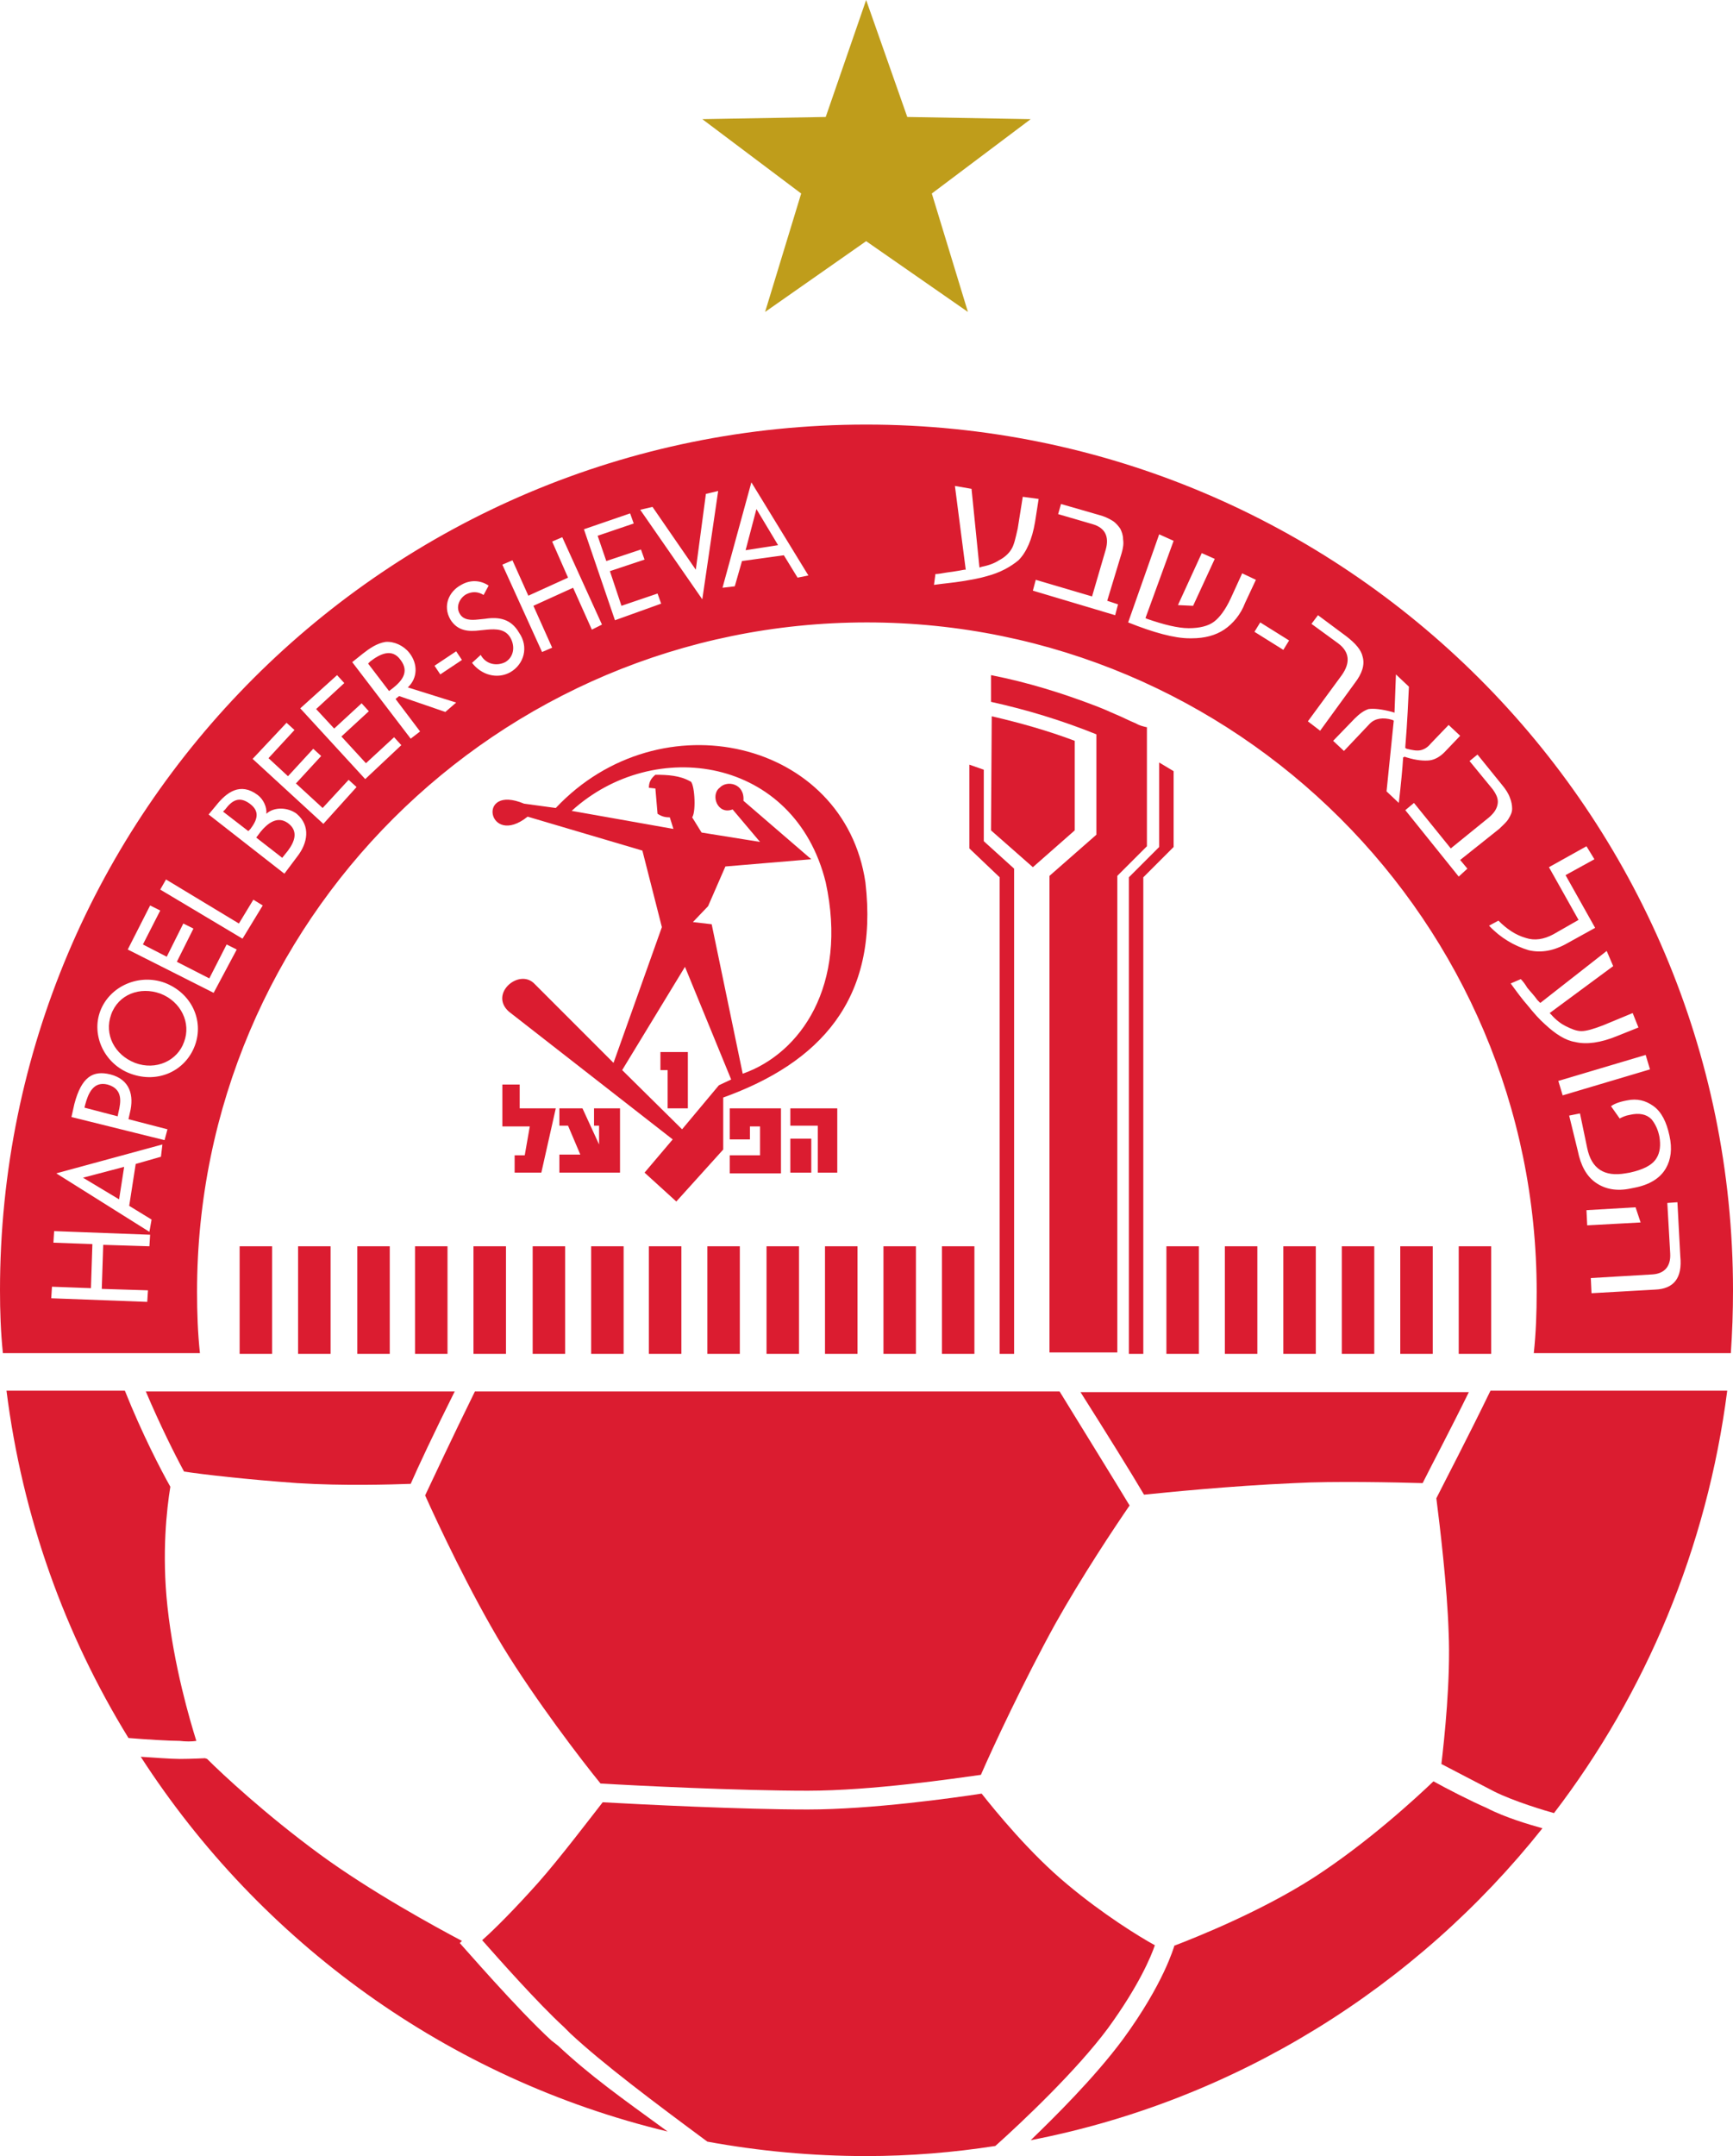
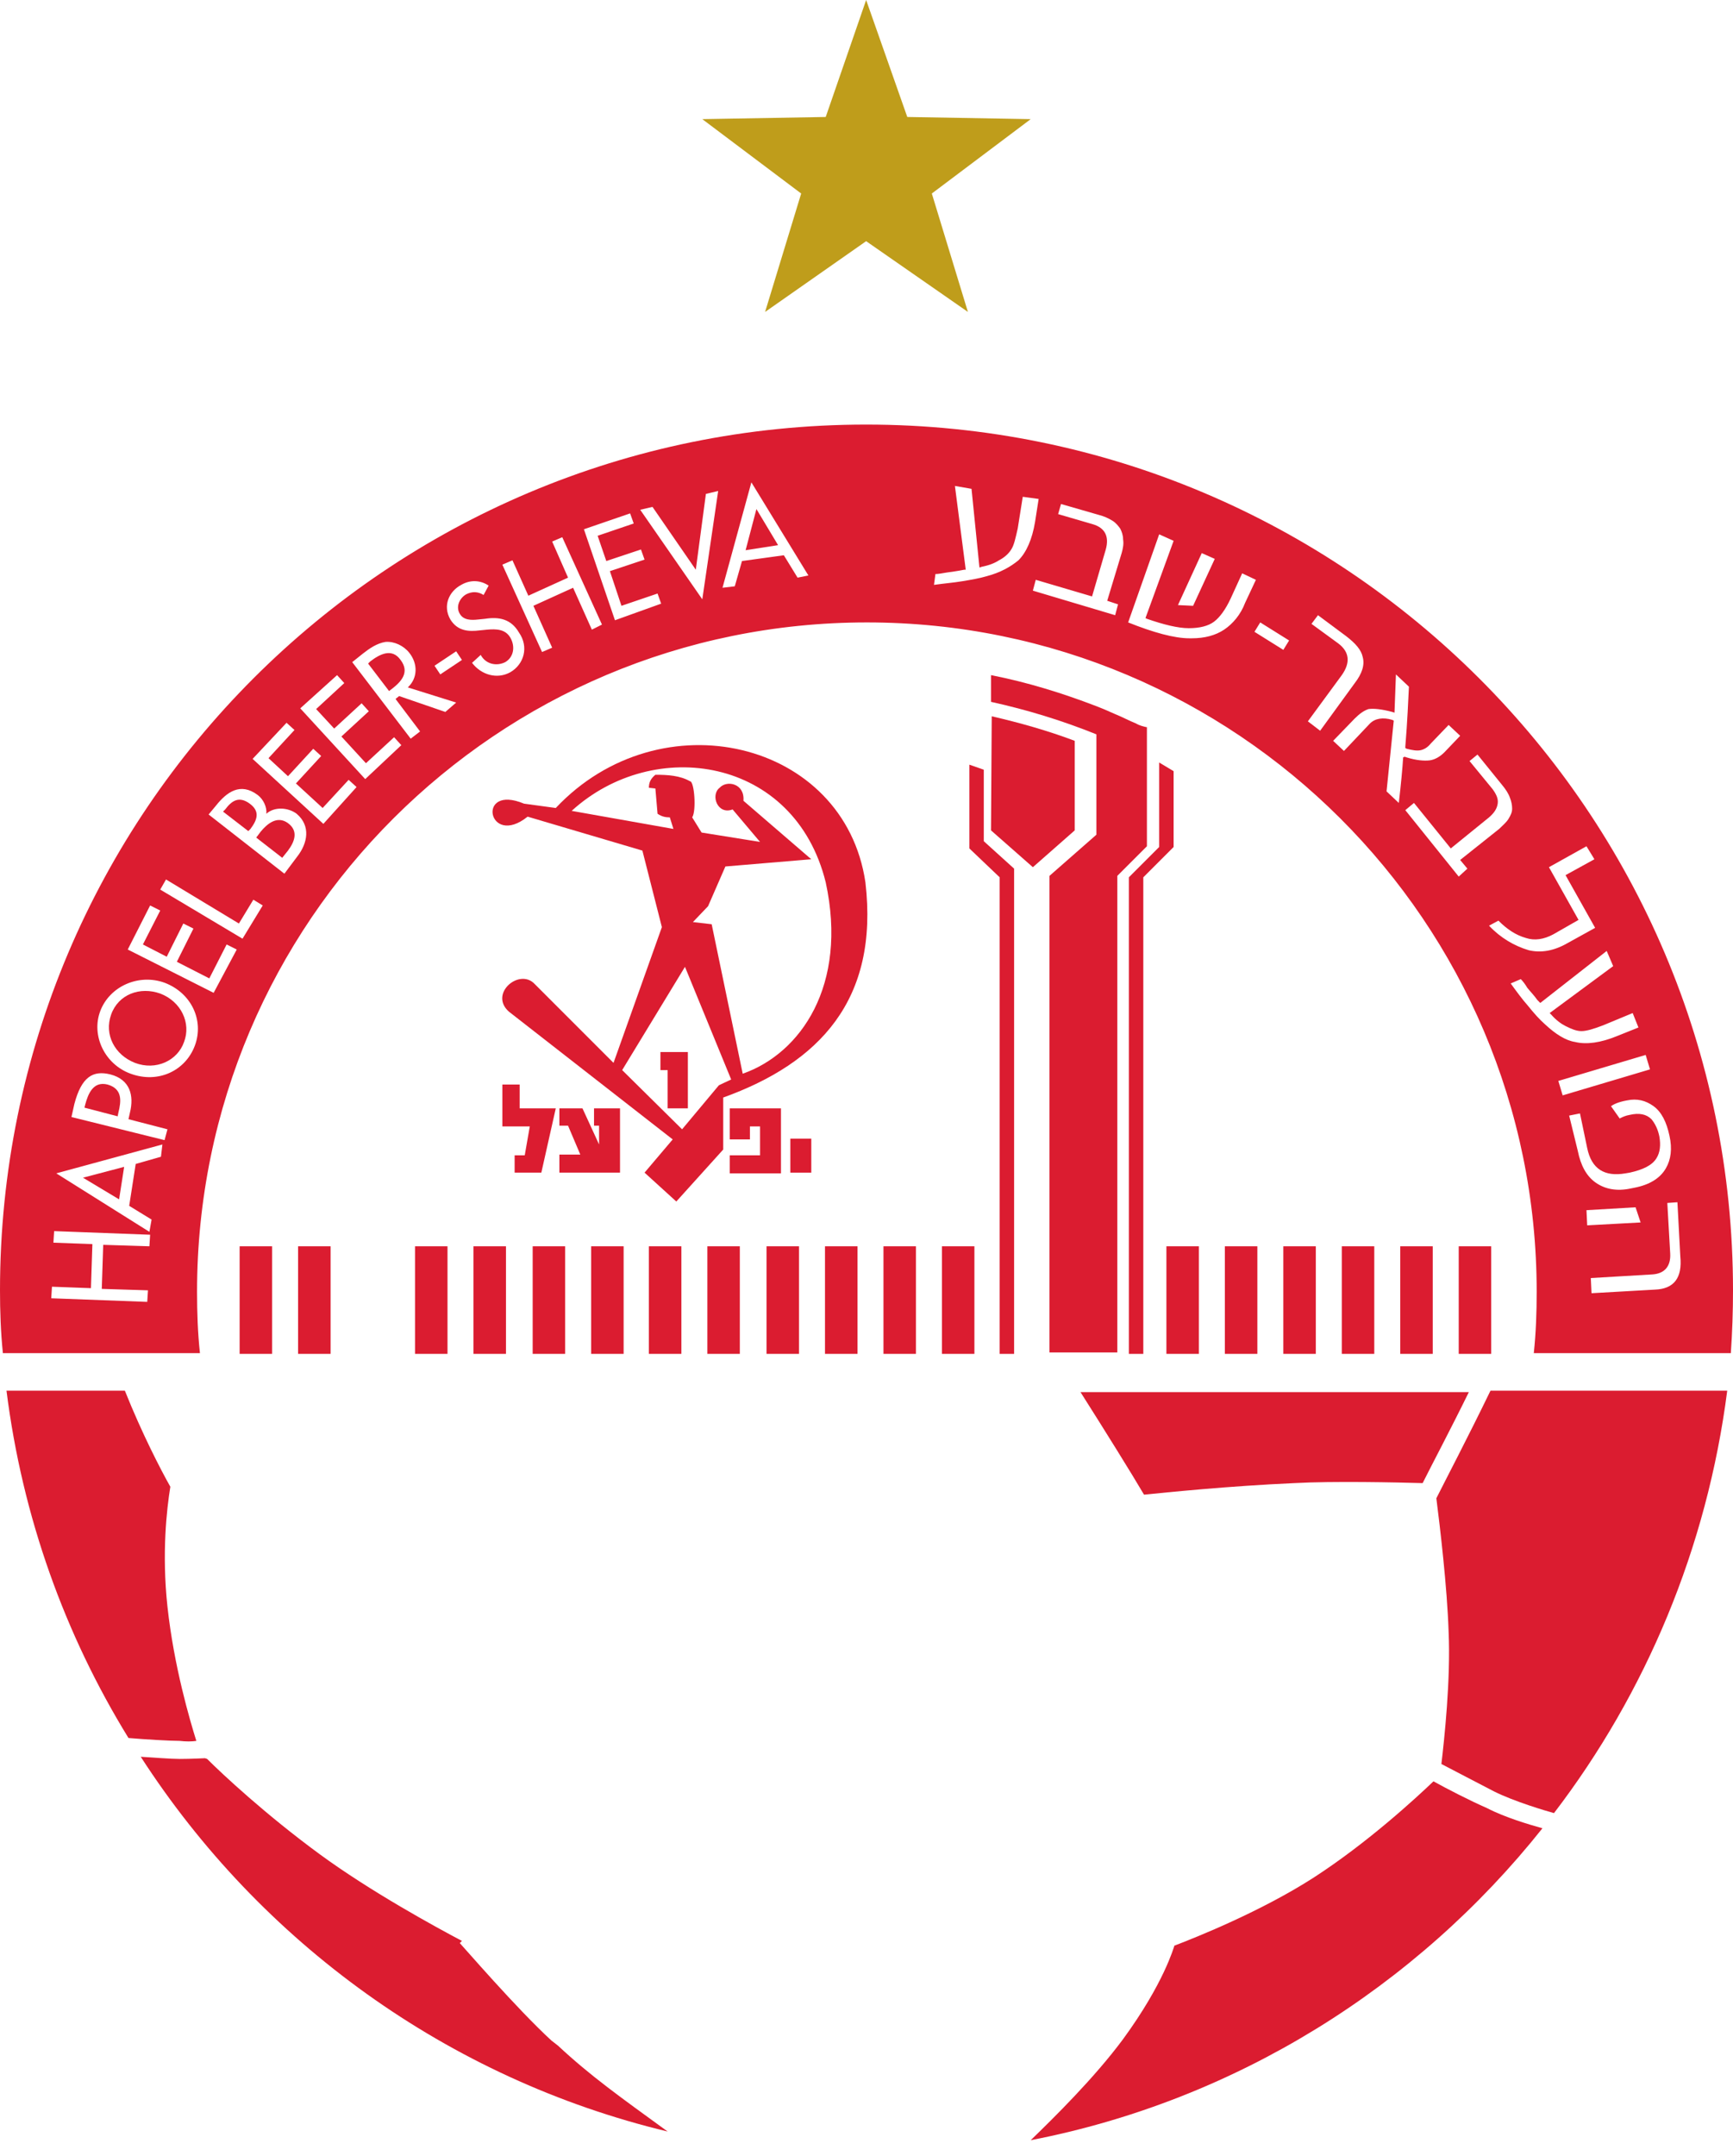
<svg xmlns="http://www.w3.org/2000/svg" version="1.1" id="Laag_1" x="0px" y="0px" width="240.1px" height="298.6px" viewBox="0 0 240.1 298.6" style="enable-background:new 0 0 240.1 298.6;" xml:space="preserve">
  <style type="text/css">
	.st0{fill:#BF9D1B;}
	.st1{fill:#DB1C30;}
</style>
  <g id="surface1">
    <path class="st0" d="M106,43.2l14-9.8l14.1,9.8l-5-16.4l13.7-10.3l-17.1-0.3L120,0l-5.6,16.2l-17.1,0.3L111,26.8L106,43.2z" />
    <path class="st1" d="M22.2,137.6c-2.8-1-5.8,0.1-6.8,2.9c-1,2.8,0.5,5.6,3.3,6.7c2.9,1.1,5.9-0.3,6.8-2.9   C26.5,141.7,25.1,138.7,22.2,137.6" />
    <path class="st1" d="M34.6,111.3c-1.5-1.1-2.5-0.4-3.4,0.8l-0.3,0.3l3.5,2.7l0.3-0.3C35.6,113.6,36.1,112.4,34.6,111.3" />
    <path class="st1" d="M107.8,75.5l-3-5l-1.5,5.7L107.8,75.5z" />
    <path class="st1" d="M51.3,91.6L51,91.9l2.9,3.8l0.4-0.3c1.3-1,2.5-2.3,1.2-4C54.3,89.7,52.6,90.6,51.3,91.6" />
    <path class="st1" d="M39.9,114c-1.5-1.1-2.9,0.1-3.8,1.2l-0.6,0.8l3.6,2.8l0.8-1C40.8,116.6,41.4,115.1,39.9,114" />
    <path class="st1" d="M229.3,178.6l-8.8,0.5l-0.1-2.1l8.5-0.5c1.7-0.1,2.6-1.1,2.5-2.9l-0.4-7l1.4-0.1l0.4,7.5   C233.1,177,231.9,178.5,229.3,178.6 M219.8,167.6l6.8-0.4l0.7,2.1l-7.4,0.4L219.8,167.6z M217.4,154.5l1.5-0.3l1,4.8   c0.6,2.9,2.4,4,5.3,3.5l0.6-0.1c1.8-0.4,3.1-1,3.7-2c0.5-0.8,0.6-1.8,0.4-3c-0.2-1-0.6-1.8-1.1-2.4c-0.7-0.7-1.7-0.9-3-0.6   c-0.6,0.1-1,0.3-1.4,0.5l-1.2-1.7c0.4-0.3,1.1-0.6,2.2-0.8c1.4-0.3,2.6,0,3.7,0.8c1.1,0.8,1.8,2.2,2.2,4.1c0.4,1.8,0.2,3.3-0.5,4.5   c-0.8,1.4-2.3,2.3-4.4,2.7l-0.5,0.1c-1.9,0.4-3.5,0.1-4.8-0.8c-1.3-0.9-2.1-2.4-2.5-4.4L217.4,154.5z M215.9,149.7l12.1-3.6l0.6,2   l-12.1,3.6L215.9,149.7z M214.1,141.9c-0.8-0.7-1.6-1.6-2.4-2.6c-0.8-0.9-1.6-2-2.4-3.1l1.4-0.6c0.3,0.3,0.6,0.7,0.9,1.2   c0.4,0.5,0.9,1,1.4,1.7l0.4,0.4l9.2-7.2l0.9,2.1l-8.8,6.5l0.2,0.2c0.7,0.8,1.4,1.3,2,1.6c0.8,0.4,1.5,0.7,2.2,0.7   c0.7,0,1.7-0.3,3-0.8l4.1-1.7l0.8,2l-3,1.2c-2.2,0.9-4.2,1.2-5.8,0.8C216.9,144.1,215.5,143.2,214.1,141.9 M206.3,128.2l1.3-0.7   c1.2,1.2,2.4,2,3.8,2.4c1.2,0.4,2.5,0.2,3.8-0.5l3.5-2l-4.1-7.3l5.2-2.9l1.1,1.8l-4,2.2l4.1,7.3l-3.8,2.1c-1.9,1.1-3.7,1.4-5.4,1   C209.8,131,207.9,129.9,206.3,128.2 M202.1,121.4l-7.4-9.2l1.2-1l5.1,6.3l5.3-4.3c0.7-0.6,1.1-1.2,1.2-1.9c0.1-0.7-0.2-1.3-0.7-2   l-3.2-3.9l1.1-0.9l3.4,4.2c0.5,0.6,0.9,1.2,1.1,1.8c0.2,0.5,0.3,1,0.3,1.5c0,0.5-0.2,0.9-0.5,1.4c-0.3,0.5-0.8,0.9-1.3,1.4   l-5.4,4.3l1,1.2L202.1,121.4z M194.4,104.9c-0.1,1.6-0.3,3.7-0.6,6.3l-1.7-1.6l1-9.8l-0.2-0.1c-1.3-0.4-2.4-0.2-3.1,0.5l-3.6,3.8   l-1.5-1.4l3-3.1c0.7-0.7,1.3-1.1,1.9-1.3c0.7-0.1,1.8,0,3.3,0.4l0.3,0.1l0.2-5.3l1.8,1.7c-0.1,1.9-0.2,4.7-0.5,8.3l0,0.2l0.2,0.1   c0.8,0.2,1.4,0.3,1.9,0.2c0.5-0.1,1-0.4,1.4-0.9l2.5-2.6l1.6,1.5l-2.2,2.3c-0.6,0.6-1.3,1-2,1.1c-0.8,0.1-1.9,0-3.2-0.4l-0.3-0.1   L194.4,104.9z M181.2,99.9l4.7-6.4c1.2-1.7,1.1-3.2-0.5-4.4l-3.7-2.7l0.9-1.2l3.9,2.9c1.3,1,2.1,1.9,2.3,2.9   c0.3,1.1-0.1,2.3-1.1,3.6l-4.8,6.6L181.2,99.9z M177.8,90l-4-2.5l0.8-1.3l4,2.5L177.8,90z M169.6,87.2c-1.2,0.8-2.7,1.2-4.5,1.2   l-0.3,0c-2.1,0-5-0.8-8.5-2.2l4.3-12.2l2,0.9l-3.9,10.7l0.2,0.1c2.3,0.8,4.3,1.3,5.8,1.3c1.5,0,2.7-0.3,3.5-0.9   c0.8-0.6,1.6-1.7,2.3-3.2l1.6-3.5l1.9,0.9l-1.5,3.2C171.9,85.1,170.8,86.4,169.6,87.2 M155.4,76.6l-2,6.6l1.5,0.5l-0.4,1.5   l-11.4-3.4l0.4-1.5l7.8,2.3l1.9-6.5c0.5-1.8-0.1-3-1.8-3.5l-4.8-1.4l0.4-1.4l5.2,1.5c0.8,0.2,1.4,0.5,1.9,0.8   c0.5,0.3,0.8,0.7,1.1,1.1c0.2,0.4,0.4,0.9,0.4,1.5C155.7,75.3,155.6,75.9,155.4,76.6 M136.7,79.8c-1,0.3-2.2,0.5-3.4,0.7   c-1.2,0.2-2.5,0.3-3.9,0.5l0.2-1.5c0.4,0,0.9-0.1,1.5-0.2c0.7-0.1,1.5-0.2,2.5-0.4l0.2,0l-1.5-11.6l2.3,0.4l1.1,10.9l0.3-0.1   c1-0.2,1.8-0.5,2.4-0.9c0.8-0.4,1.4-1,1.7-1.5c0.4-0.6,0.6-1.6,0.9-2.9l0.7-4.4l2.2,0.3l-0.5,3.2c-0.4,2.4-1.2,4.2-2.3,5.3   C140,78.5,138.6,79.3,136.7,79.8 M166.5,76.6l1.8,0.8l-3,6.5l-2.1-0.1L166.5,76.6z M110.5,80l-1.9-3.1l-5.8,0.8l-1,3.5l-1.7,0.2   l4-14.6l7.9,12.9L110.5,80z M97.3,83l-8.6-12.4l1.7-0.4l6,8.7l1.4-10.5l1.7-0.4L97.3,83z M85.2,85.9l-4.3-12.6l6.4-2.2l0.5,1.4   l-5,1.7l1.2,3.5l4.8-1.6l0.5,1.4l-4.8,1.6l1.6,4.8l5-1.7l0.5,1.4L85.2,85.9z M82,87.2l-2.6-5.8l-5.5,2.5l2.6,5.8l-1.4,0.6   l-5.5-12.1l1.4-0.6l2.2,4.9l5.5-2.5L76.5,75l1.4-0.6l5.5,12.1L82,87.2z M70.7,93.1c-1.8,1-4,0.4-5.3-1.3l1.2-1.1   c0.7,1.3,2.2,1.6,3.4,1c1.2-0.7,1.4-2.2,0.7-3.4c-0.7-1.2-2-1.2-3.2-1.1l-1,0.1c-1.6,0.2-3.1,0.1-4.1-1.5c-1.1-1.9-0.2-3.9,1.5-4.8   c1.2-0.7,2.6-0.7,3.8,0.1l-0.7,1.3c-0.8-0.5-1.6-0.5-2.4-0.1c-0.9,0.5-1.5,1.7-0.9,2.7c0.5,0.9,1.6,0.9,2.5,0.8l1-0.1   c1.9-0.3,3.6,0,4.7,1.9C73.3,89.6,72.6,92,70.7,93.1 M61,93.4l-0.8-1.2l3-2l0.8,1.2L61,93.4z M61.7,98.6l-6.4-2.2l-0.5,0.4l3.4,4.5   l-1.3,1l-8.1-10.6l1.5-1.2c0.9-0.7,1.9-1.4,3.1-1.6c1.2-0.1,2.5,0.5,3.3,1.5c1.2,1.5,1.2,3.5-0.2,4.8l6.7,2.1L61.7,98.6z    M50.6,107.9l-9-9.8l5.1-4.6l1,1.1l-3.9,3.6l2.5,2.7l3.8-3.5l1,1.1l-3.8,3.5l3.4,3.7l3.9-3.6l1,1.1L50.6,107.9z M44.8,114.1l-9.8-9   l4.7-5l1.1,1l-3.6,3.9l2.7,2.5l3.5-3.8l1.1,1l-3.5,3.8l3.7,3.4l3.6-3.9l1.1,1L44.8,114.1z M41.2,118.6l-1.8,2.4l-10.5-8.2l1-1.2   c1.5-1.9,3.4-3.3,5.8-1.5c0.8,0.6,1.3,1.7,1.2,2.6l0,0c1.1-1,3-0.9,4.2,0C43.1,114.4,42.6,116.8,41.2,118.6 M33.6,130l-11.4-6.8   l0.8-1.4l10.1,6.1l2-3.3l1.3,0.8L33.6,130z M29.6,137.5l-11.9-6l3.1-6.1l1.4,0.7l-2.4,4.7l3.3,1.7l2.3-4.6l1.4,0.7l-2.3,4.6   l4.5,2.3l2.4-4.7l1.4,0.7L29.6,137.5z M27,144.8c-1.3,3.5-5.1,5.3-8.9,3.9c-3.6-1.3-5.5-5.3-4.2-8.7c1.3-3.4,5.3-5.2,8.9-3.9   C26.5,137.5,28.3,141.3,27,144.8 M22.8,157.9l-12.9-3.2l0.4-1.8c1-3.8,2.6-4.7,5-4.1c2.7,0.7,3.3,2.9,2.7,5.3l-0.2,0.9l5.4,1.4   L22.8,157.9z M22.3,160.2l-3.5,1l-0.9,5.8l3.1,1.9l-0.3,1.7l-12.9-8.1l14.7-4L22.3,160.2z M20.7,172.6l-6.4-0.2l-0.2,6.1l6.4,0.2   l-0.1,1.6l-13.3-0.5l0.1-1.6l5.4,0.2l0.2-6.1l-5.4-0.2l0.1-1.6l13.3,0.5L20.7,172.6z M120,58.8C53.7,58.8,0,112.5,0,178.7   c0,2.9,0.1,5.8,0.4,8.7h27.3c-0.3-2.8-0.4-5.6-0.4-8.5c0-51.2,41.6-92.7,92.8-92.7s92.8,41.5,92.8,92.7c0,2.9-0.1,5.7-0.4,8.5h27.3   c0.2-2.9,0.3-5.8,0.3-8.7C240.1,112.5,186.3,58.8,120,58.8" />
    <path class="st1" d="M14.9,150.2c-2-0.5-2.7,1.3-3.1,2.8l-0.1,0.4l4.6,1.2l0.1-0.5C16.8,152.5,17,150.8,14.9,150.2" />
    <path class="st1" d="M16.5,166.1l0.7-4.5l-5.7,1.5L16.5,166.1z" />
-     <path class="st1" d="M69.7,228.1c4.4,7.2,10.8,15.6,13.5,18.9c4.9,0.3,19.2,1,28.7,1c8.9,0,20.4-1.7,24-2.2   c1.6-3.7,6-13.1,10.3-20.9c3.7-6.6,8.3-13.5,10.3-16.4c-1.8-3-6.2-10.1-9.7-15.8H65.8c-3.2,6.5-5.9,12.3-6.9,14.4   C60.6,210.9,65.1,220.5,69.7,228.1" />
-     <path class="st1" d="M25.5,203.8c2.6,0.4,8.7,1.1,15.7,1.6c6.4,0.4,12.9,0.2,15.7,0.1c1-2.3,3.3-7.2,6.1-12.8H20.2   C22.2,197.4,24.2,201.4,25.5,203.8" />
    <path class="st1" d="M158.5,207c3-0.3,11.7-1.2,20.8-1.6c5.4-0.3,14.3-0.1,17.8,0c1.3-2.6,3.9-7.5,6.4-12.6h-53.8   C153,198,156.8,204.1,158.5,207" />
-     <path class="st1" d="M153.5,280.9c4.3-5.9,6-10,6.5-11.5c-2.2-1.2-7.2-4.3-12.1-8.4c-5.2-4.3-10-10.2-11.9-12.6   c-3.9,0.6-15.3,2.2-24.1,2.2c-9.2,0-23-0.7-28.4-1c-1.8,2.3-5.9,7.7-8.9,11.1c-3.3,3.7-6.2,6.6-7.8,8c2.3,2.6,7.7,8.7,11.3,12   l0.9,0.9c4.5,4.2,11.7,9.6,19,15c7.1,1.3,14.5,2,22,2c6.1,0,12.1-0.5,17.9-1.4C141.7,293.8,149.2,286.7,153.5,280.9" />
    <path class="st1" d="M27.2,241.1c-0.9-2.9-3.1-10.3-4-18.6c-0.8-7.4-0.1-13.5,0.4-16.6c-1.3-2.3-3.9-7.3-6.3-13.3H0.9   c2.2,17.5,8.1,33.8,16.9,48.1c2.3,0.2,5.8,0.4,7.1,0.4C25.7,241.2,26.6,241.2,27.2,241.1" />
    <path class="st1" d="M206.5,192.6c-3.1,6.4-6.4,12.7-7.5,14.9c0.5,3.9,1.5,12.3,1.7,18.5c0.3,6.6-0.6,14.9-1,18.3   c1.7,0.9,5.2,2.7,7.3,3.8c2.8,1.4,7.2,2.7,8.3,3c12.7-16.6,21.2-36.7,24-58.5H206.5z" />
    <path class="st1" d="M198.6,246.7c-2.3,2.2-9.1,8.5-16.7,13.4c-7.2,4.6-15.9,8.1-19.3,9.4l0.1,0c-0.1,0.2-1.4,5.1-7.1,12.9   c-4,5.4-9.6,10.9-12.8,14c28.4-5.5,53.4-21.2,70.9-43.2c-1.8-0.5-5.2-1.5-7.7-2.8C203.7,249.4,200.4,247.7,198.6,246.7" />
    <path class="st1" d="M76.4,282.6c-4.8-4.4-12.3-13.1-12.7-13.5l0.3-0.3c-3.6-1.9-12.6-6.8-19.7-12c-7.5-5.5-13.5-11.1-15.6-13.2   l-0.3-0.1c-0.1,0-1.9,0.1-3.5,0.1c-1.3,0-3.7-0.2-5.4-0.3c16.6,25.7,42.6,44.6,73,51.9c-6.6-4.8-10.7-7.7-15.2-11.9L76.4,282.6z" />
    <path class="st1" d="M71.3,159.9v2.5H75l2-8.9h-5v-3.3h-2.4v5.8h3.8l-0.7,4H71.3z" />
    <path class="st1" d="M85.9,153.5h-3.6v2.4H83v2.6l-2.3-5h-3.2v2.4h1.2l1.7,4h-2.9v2.5h8.4V153.5z" />
    <path class="st1" d="M108.2,153.5h-7.1v4.3h2.8v-1.8h1.4v4h-4.2v2.5h7.1V153.5z" />
    <path class="st1" d="M112.4,157.7h-2.9v4.7h2.9V157.7z" />
-     <path class="st1" d="M116,162.4v-8.9h-6.5v2.4h3.8v6.5H116z" />
    <path class="st1" d="M102.9,148.7L98.6,128l-2.6-0.3l2.1-2.2l2.4-5.5l11.9-1l-9.4-8.1c0.2-2.4-2.3-2.9-3.3-1.8   c-1.3,1-0.3,3.8,1.8,3l3.8,4.5l-8.1-1.3l-1.3-2.1c0.6-0.9,0.3-5-0.3-5c-1.4-0.8-3.1-0.9-4.8-0.9c-0.6,0.5-0.9,1-0.9,1.8l0.9,0.1   l0.3,3.5c0.6,0.4,1.1,0.5,1.7,0.5l0.5,1.6l-14.1-2.5c11.4-10.4,30.9-7.5,35.2,9.9C117.5,136.5,110.9,145.9,102.9,148.7 M99.6,150.3   l-5.1,6.1l-8.3-8.2l8.7-14.3l6.4,15.6L99.6,150.3z M119.9,122.2C117,102.5,91.5,96.5,77,111.9l-4.4-0.6c-6.7-2.8-5,6.2,0.5,1.8   l15.9,4.7l2.7,10.6l-6.7,18.8l-10.9-10.9c-2.1-2.3-6.4,1.3-3.6,3.8l22.7,17.7l-3.9,4.6l4.4,4l6.5-7.2l0-7.2   C113.5,147.2,121.8,138.5,119.9,122.2" />
    <path class="st1" d="M91.5,148.2h1v5.3h2.8v-7.8h-3.8V148.2z" />
    <path class="st1" d="M160.6,117.3l-4.2,4.2v66h2v-66l4.2-4.2v-10.5l-2-1.2V117.3z" />
    <path class="st1" d="M134.3,105.9v11.6l4.2,4v66h2v-67.2l-4.2-3.8v-9.9L134.3,105.9z" />
    <path class="st1" d="M137.3,115L137.3,115l5.8,5.1l5.8-5.1h0v-12.4c-3.7-1.4-7.6-2.5-11.5-3.4L137.3,115z" />
    <path class="st1" d="M157.4,100.2c-1-0.4-1.9-0.9-2.9-1.3c-0.5-0.2-1.1-0.5-1.6-0.7c-0.3-0.1-0.7-0.3-1-0.4v0   c-4.7-1.8-9.5-3.3-14.6-4.3v3.7c5,1.1,9.9,2.6,14.6,4.5v13.9l-6.5,5.7v66h9.4l0-66l4.1-4.1v-16.5c0,0,0,0-0.1,0v0   C158.4,100.6,157.9,100.5,157.4,100.2" />
    <path class="st1" d="M122.4,187.5h4.5v-14.9h-4.5V187.5z" />
    <path class="st1" d="M169.7,187.5h4.5v-14.9h-4.5V187.5z" />
-     <path class="st1" d="M161.6,187.5h4.5v-14.9h-4.5V187.5z" />
+     <path class="st1" d="M161.6,187.5h4.5v-14.9h-4.5V187.5" />
    <path class="st1" d="M177.8,187.5h4.5v-14.9h-4.5V187.5z" />
    <path class="st1" d="M130.5,187.5h4.5v-14.9h-4.5V187.5z" />
    <path class="st1" d="M194,187.5h4.5v-14.9H194V187.5z" />
    <path class="st1" d="M118.8,172.6h-4.5v14.9h4.5V172.6z" />
    <path class="st1" d="M206.6,172.6h-4.5v14.9h4.5V172.6z" />
    <path class="st1" d="M185.9,187.5h4.5v-14.9h-4.5V187.5z" />
    <path class="st1" d="M57.5,187.5h4.5v-14.9h-4.5V187.5z" />
    <path class="st1" d="M41.3,187.5h4.5v-14.9h-4.5V187.5z" />
-     <path class="st1" d="M49.4,187.5H54v-14.9h-4.5V187.5z" />
    <path class="st1" d="M65.6,187.5h4.5v-14.9h-4.5V187.5z" />
    <path class="st1" d="M33.2,187.5h4.5v-14.9h-4.5V187.5z" />
    <path class="st1" d="M89.9,187.5h4.5v-14.9h-4.5V187.5z" />
    <path class="st1" d="M78.3,172.6h-4.5v14.9h4.5V172.6z" />
    <path class="st1" d="M98,187.5h4.5v-14.9H98V187.5z" />
    <path class="st1" d="M110.7,172.6h-4.5v14.9h4.5V172.6z" />
    <path class="st1" d="M86.4,172.6h-4.5v14.9h4.5V172.6z" />
  </g>
</svg>